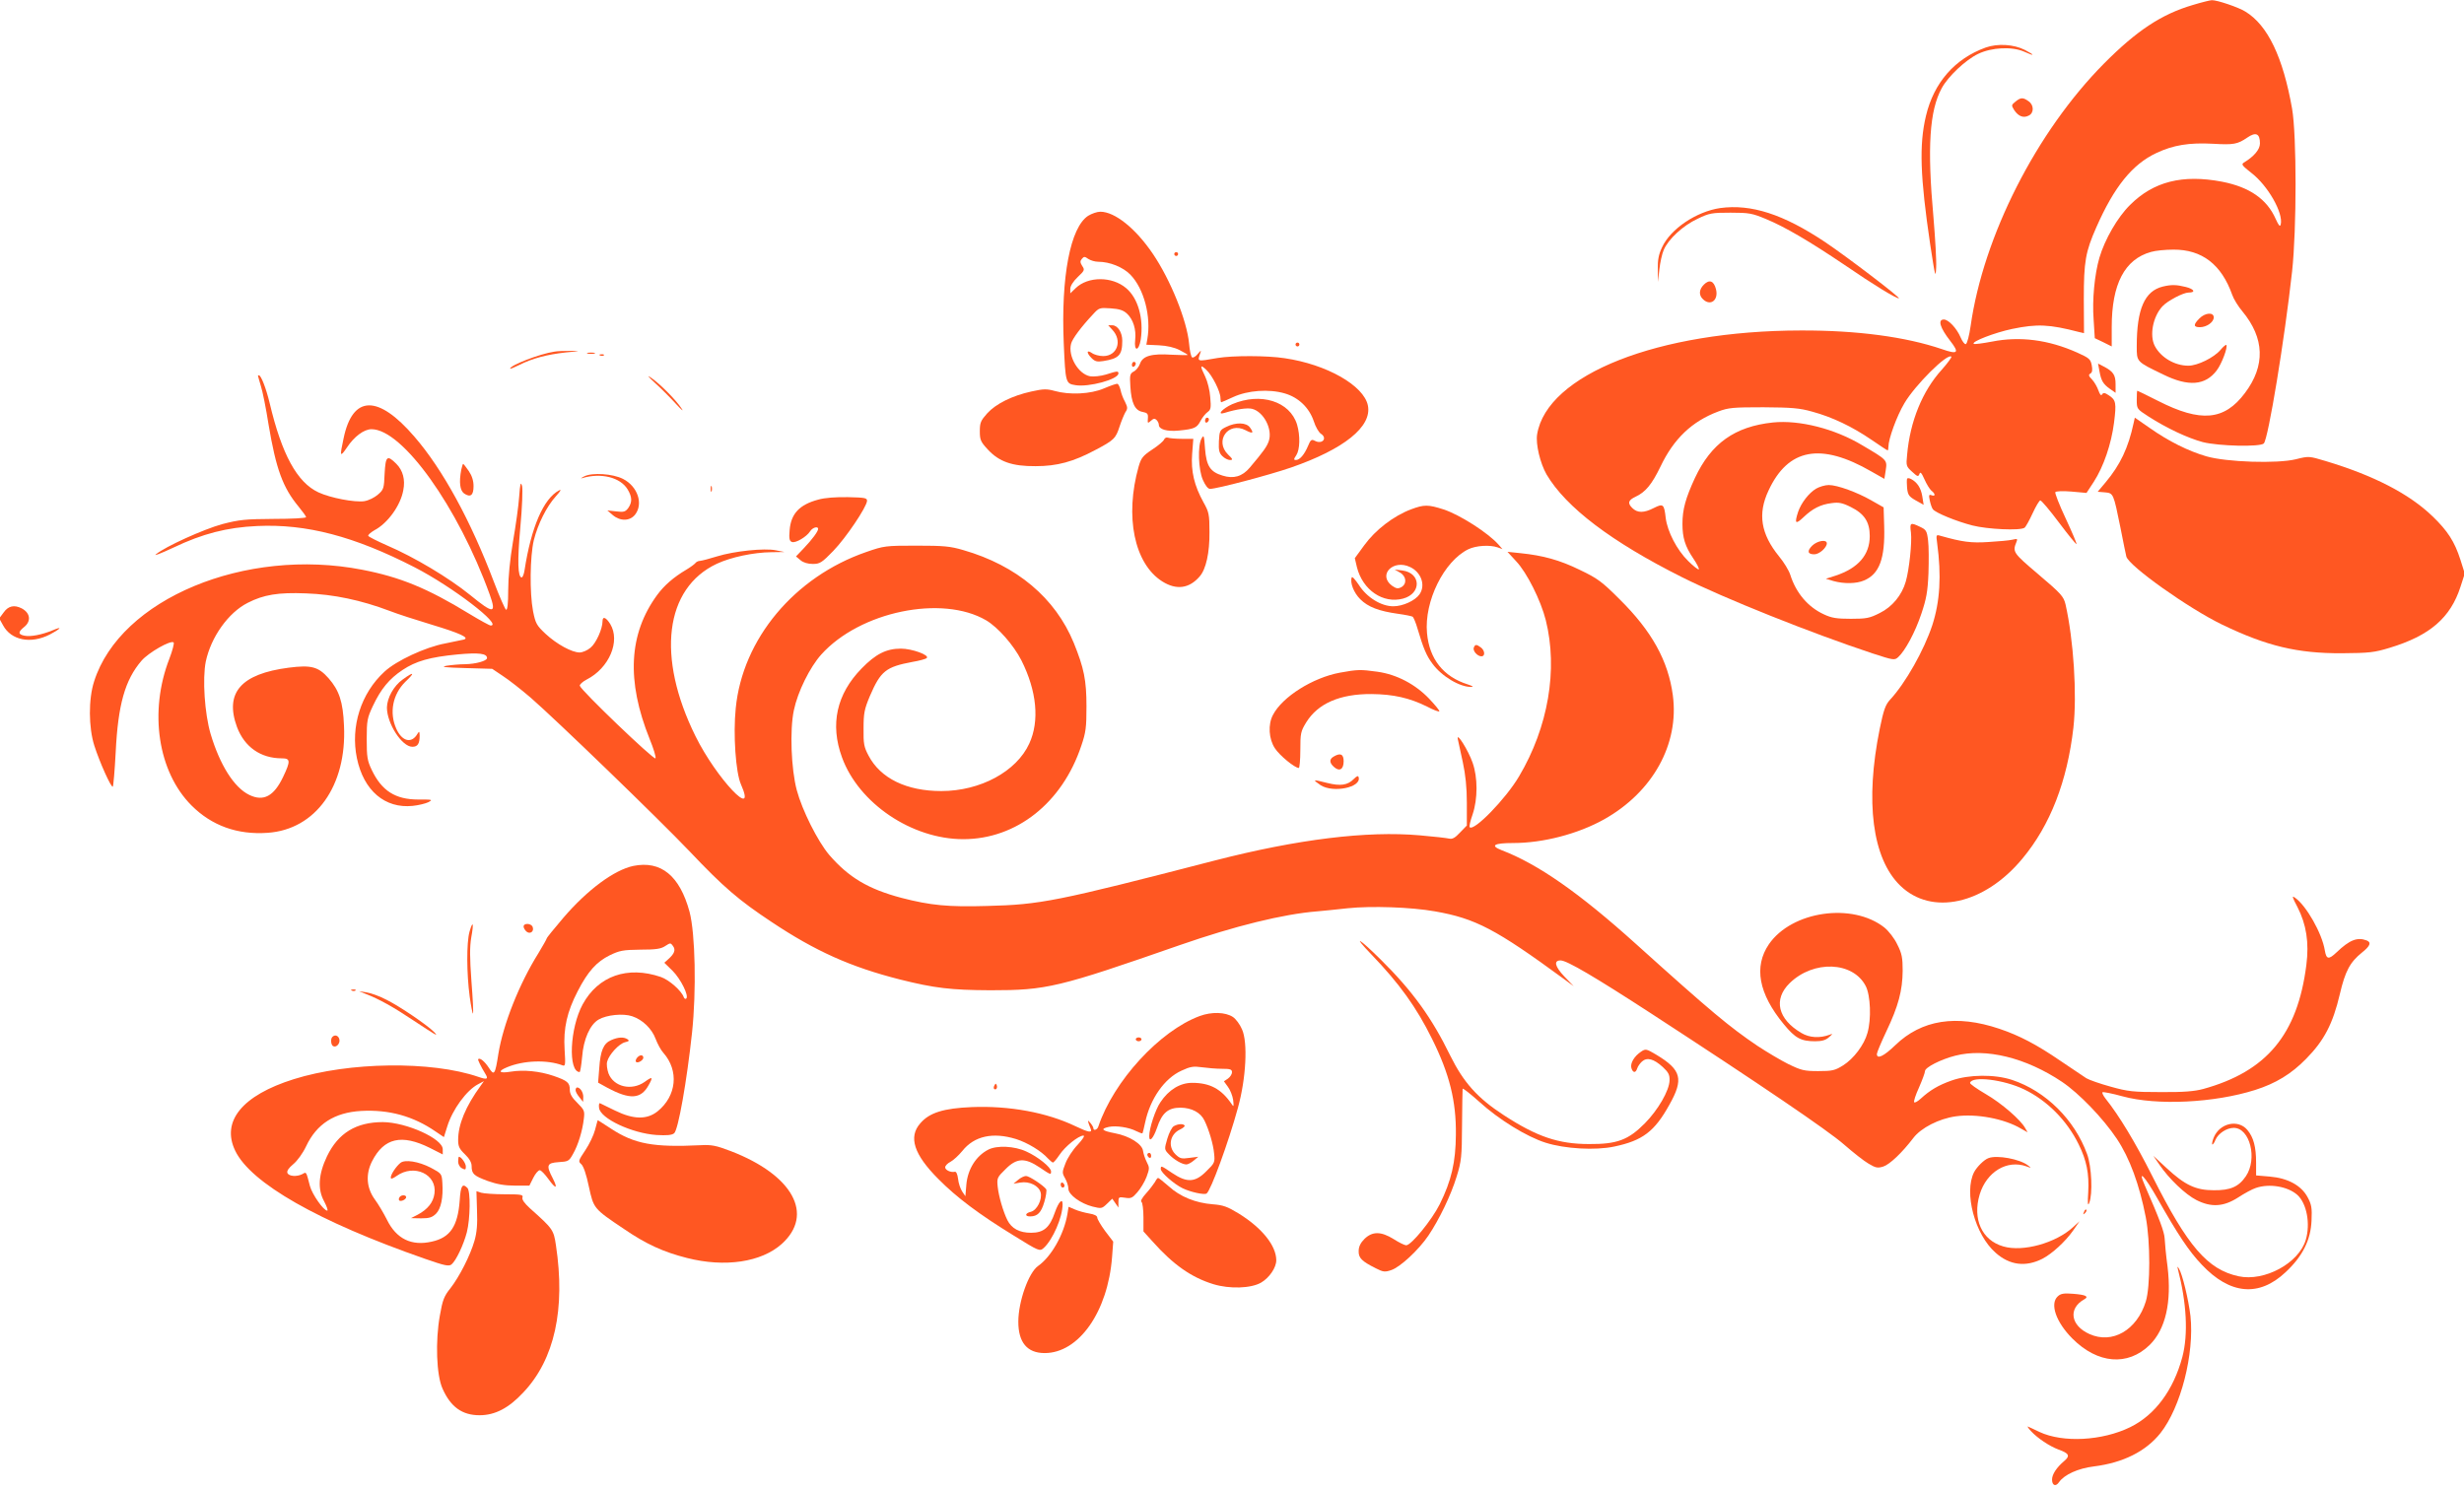
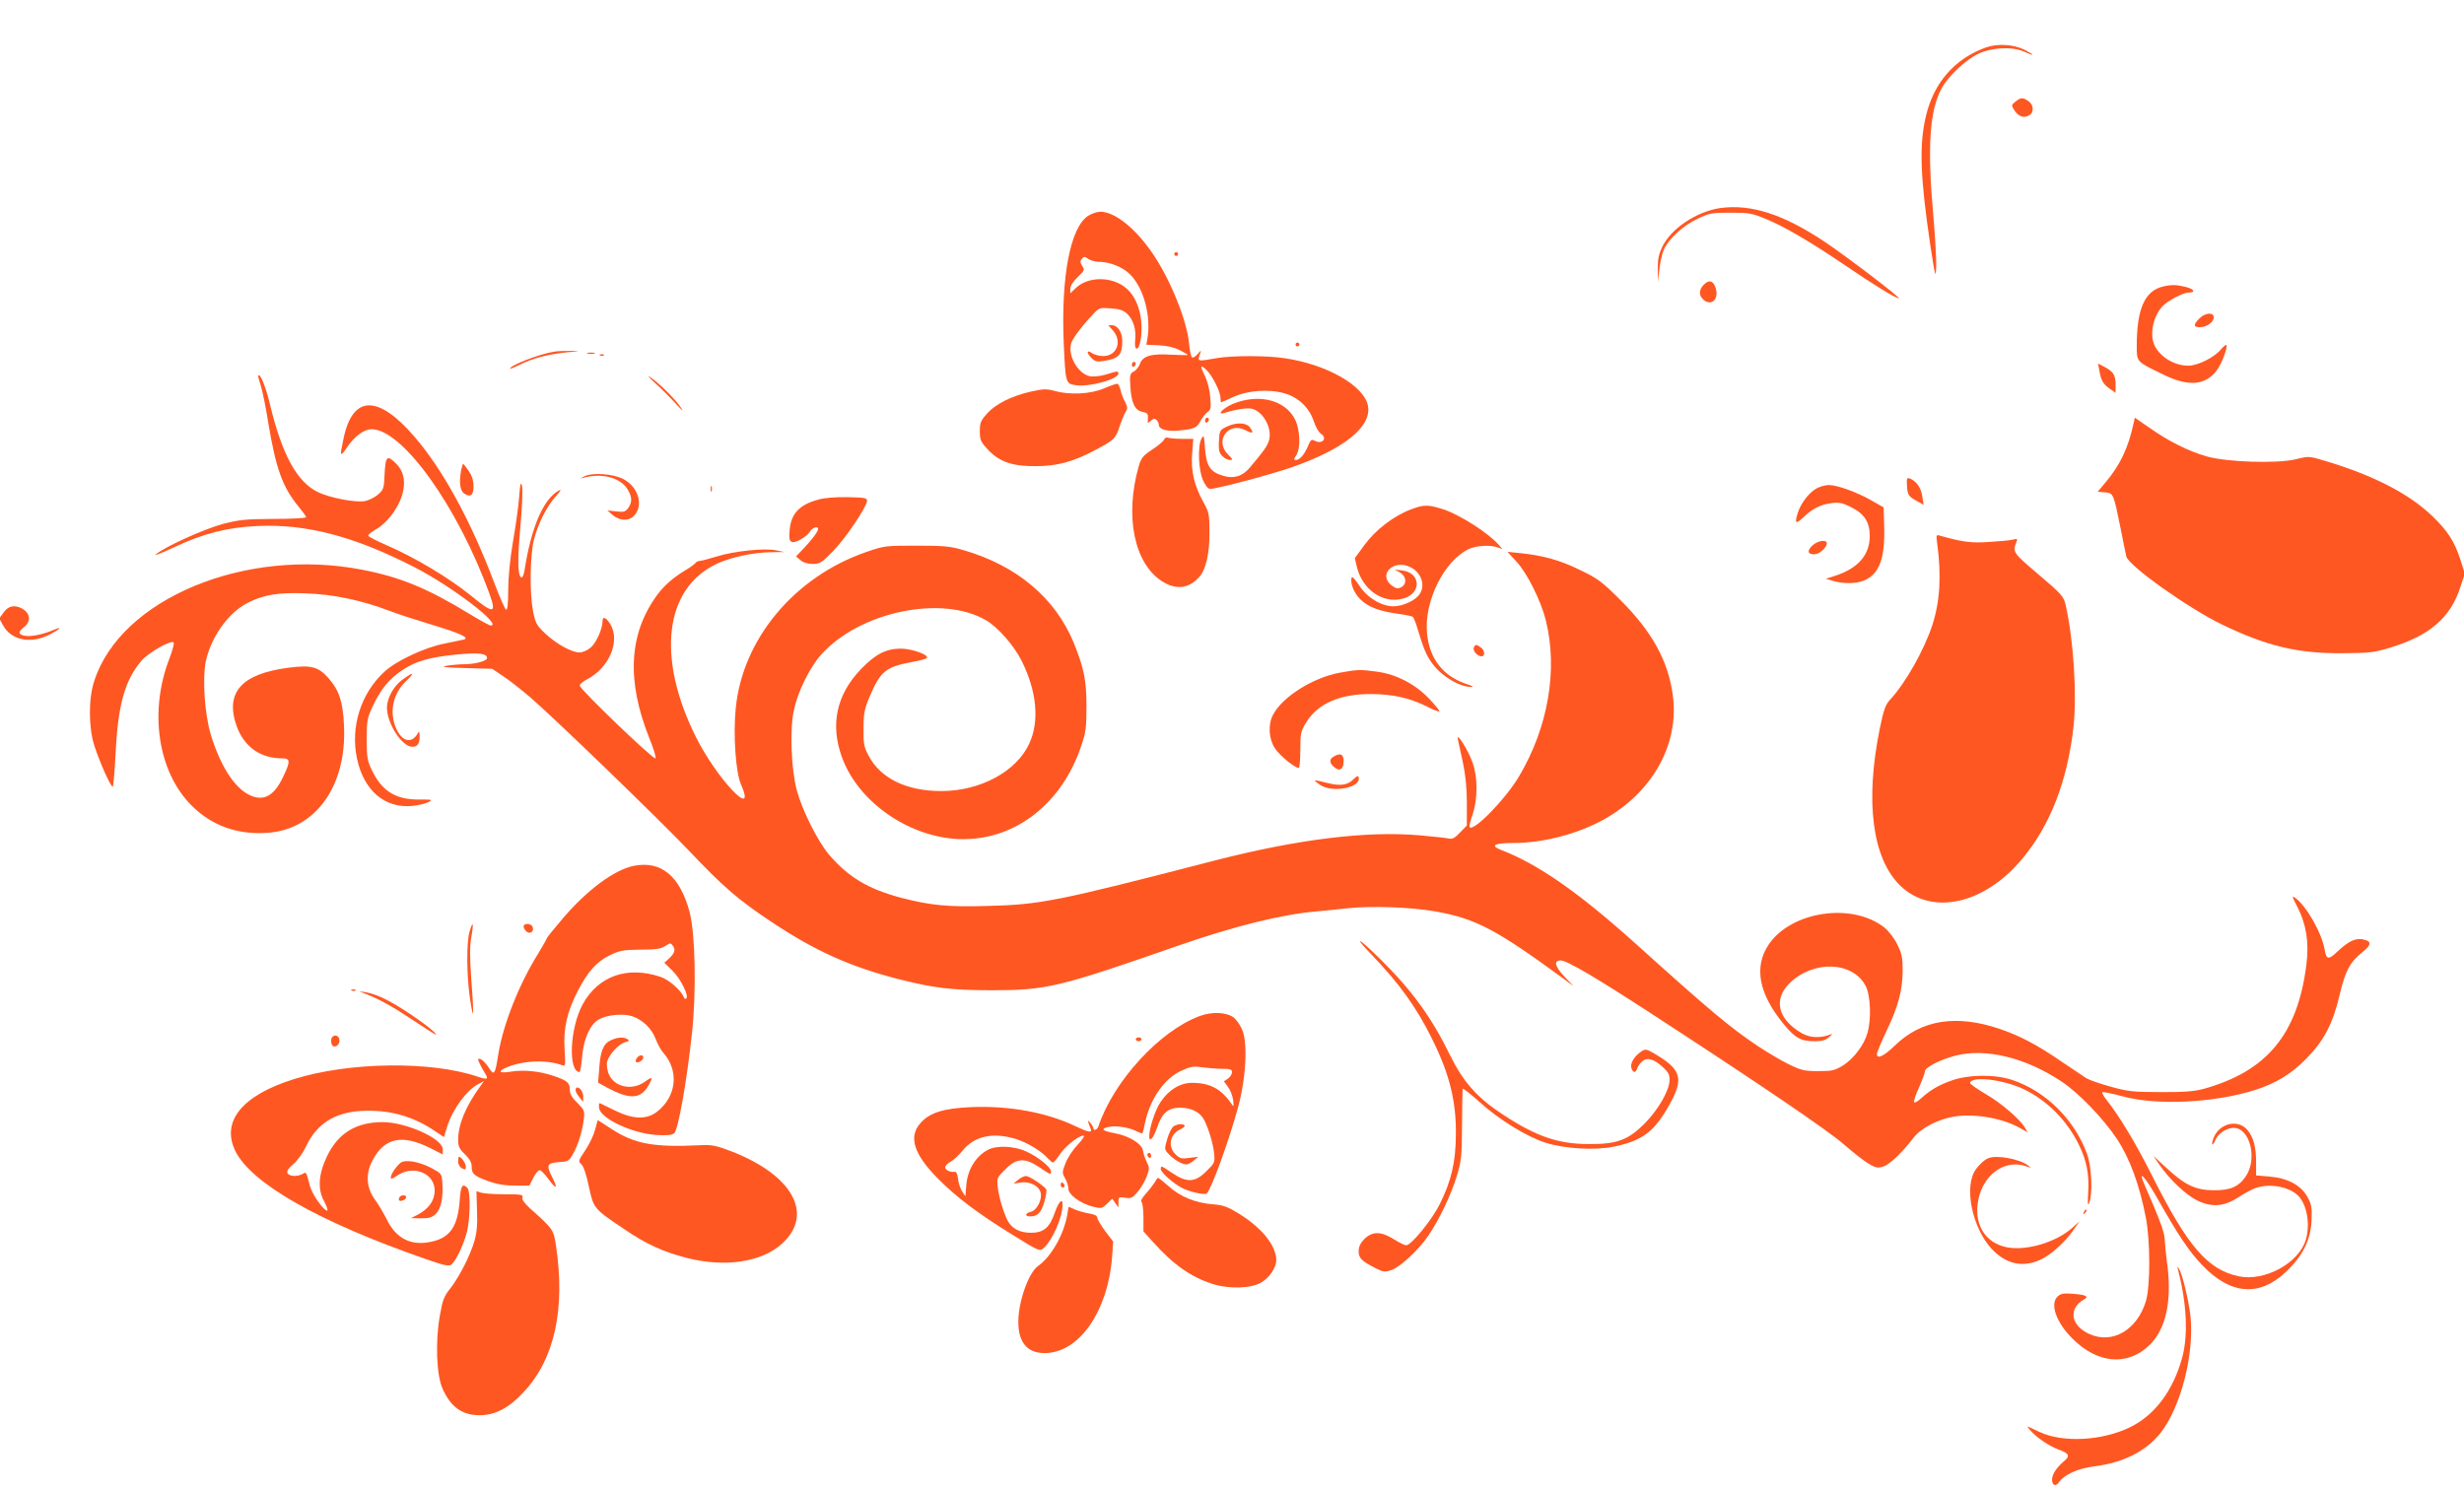
<svg xmlns="http://www.w3.org/2000/svg" version="1.0" width="1280pt" height="774pt" viewBox="0 0 1280 774" preserveAspectRatio="xMidYMid meet">
  <g transform="translate(0,774) scale(0.1,-0.1)" fill="#ff5722" stroke="none">
-     <path d="M11391 7714 c-163 -48 -291 -133 -461 -304 -351 -354 -627 -897 -693 -1364 -7 -49 -18 -91 -25 -94 -6 -2 -18 14 -27 35 -20 47 -63 93 -87 93 -33 0 -20 -43 33 -111 49 -63 40 -72 -43 -43 -188 64 -441 98 -733 97 -742 -1 -1319 -229 -1370 -540 -8 -51 16 -150 49 -208 101 -171 337 -350 704 -534 217 -109 675 -292 990 -396 110 -36 114 -36 133 -19 36 33 88 129 120 225 26 77 33 115 37 210 2 64 2 141 -2 171 -6 50 -10 56 -42 71 -50 24 -54 22 -47 -30 6 -51 -9 -193 -27 -255 -20 -70 -70 -131 -135 -163 -53 -27 -70 -30 -150 -30 -73 0 -100 4 -140 23 -83 38 -145 111 -175 206 -7 22 -33 65 -58 95 -95 117 -112 221 -55 342 102 220 272 251 535 99 l67 -38 7 45 c8 53 8 53 -121 129 -144 87 -328 133 -465 119 -199 -21 -321 -109 -405 -288 -49 -106 -65 -164 -65 -239 0 -72 14 -117 56 -179 19 -28 32 -54 29 -57 -3 -3 -28 16 -56 44 -58 57 -107 152 -116 223 -8 72 -13 76 -61 52 -52 -27 -86 -27 -113 0 -25 25 -21 40 17 58 52 24 85 64 130 157 69 145 164 235 300 286 53 20 77 22 234 22 147 -1 188 -4 255 -23 103 -28 206 -77 307 -146 44 -30 81 -55 84 -55 2 0 4 9 4 19 0 40 43 159 83 226 56 95 224 262 244 242 3 -3 -20 -34 -50 -68 -100 -110 -165 -268 -180 -443 -6 -56 -4 -60 26 -87 28 -26 32 -27 38 -12 4 14 11 7 26 -27 11 -25 27 -51 36 -59 22 -17 22 -32 1 -24 -14 5 -15 1 -9 -28 4 -19 11 -39 16 -45 15 -19 123 -63 205 -84 78 -20 247 -28 271 -12 6 4 25 38 42 75 17 37 35 67 40 67 6 0 50 -52 97 -115 48 -64 89 -114 91 -112 2 3 -23 62 -56 133 -33 70 -57 132 -54 137 3 5 38 7 84 3 l78 -7 38 58 c51 79 91 197 105 307 13 103 10 118 -27 142 -21 14 -28 15 -35 5 -5 -9 -11 -2 -19 20 -6 18 -21 44 -33 57 -18 18 -20 25 -9 31 10 6 12 19 7 44 -6 31 -13 37 -75 65 -150 67 -298 86 -444 57 -48 -9 -91 -15 -94 -11 -12 11 109 58 200 77 130 27 193 24 347 -16 l26 -6 -1 178 c0 195 9 245 65 372 92 209 186 327 312 386 87 41 170 55 295 48 105 -6 126 -3 177 32 45 31 66 21 66 -30 0 -32 -31 -68 -84 -100 -14 -9 -8 -16 39 -53 86 -66 167 -208 153 -268 -4 -14 -10 -7 -26 28 -46 104 -136 166 -279 194 -205 39 -356 1 -478 -121 -65 -64 -131 -179 -159 -274 -25 -86 -38 -218 -30 -322 l6 -96 44 -21 44 -22 0 101 c0 223 67 352 204 390 23 7 75 12 116 12 149 1 250 -77 306 -235 7 -21 31 -60 53 -86 115 -139 120 -282 13 -424 -107 -143 -229 -154 -451 -41 -58 29 -106 53 -108 53 -2 0 -3 -21 -3 -47 0 -48 1 -48 61 -87 95 -61 204 -112 282 -133 83 -21 298 -26 317 -7 23 23 108 540 147 894 24 221 24 705 0 845 -47 267 -126 434 -243 505 -35 22 -147 60 -174 59 -8 0 -53 -11 -99 -25z" />
    <path d="M10315 7493 c-160 -58 -269 -182 -310 -355 -36 -151 -30 -316 22 -668 26 -169 28 -179 31 -120 2 36 -5 153 -14 260 -33 364 -21 555 43 672 33 61 124 147 189 178 70 34 176 39 238 12 57 -26 60 -20 4 9 -58 29 -140 34 -203 12z" />
    <path d="M10470 7212 c-22 -18 -22 -19 -6 -45 22 -32 48 -42 76 -27 27 14 26 55 -2 74 -29 21 -41 20 -68 -2z" />
    <path d="M8936 6659 c-123 -18 -258 -108 -302 -204 -18 -38 -23 -66 -22 -115 l1 -65 7 65 c4 36 14 82 23 102 24 56 100 126 175 161 62 30 75 32 172 32 96 0 112 -3 184 -33 99 -41 225 -115 409 -239 147 -101 265 -173 281 -173 14 0 -269 216 -384 293 -216 144 -383 198 -544 176z" />
    <path d="M5653 6619 c-93 -60 -142 -317 -127 -664 9 -204 10 -208 60 -216 69 -12 224 30 224 61 0 13 -6 13 -65 -6 -27 -8 -64 -12 -82 -9 -61 11 -116 104 -99 169 6 25 52 87 114 153 31 34 34 35 92 31 45 -3 66 -10 85 -28 32 -30 48 -82 42 -136 -7 -62 19 -60 29 2 16 109 -14 215 -76 267 -73 62 -198 62 -262 0 l-28 -27 0 24 c0 14 15 38 38 60 36 34 38 38 24 58 -11 18 -12 25 -2 37 11 13 15 13 33 0 12 -8 35 -15 52 -15 60 0 129 -28 167 -67 71 -73 109 -218 88 -336 l-5 -28 65 -3 c42 -2 81 -11 108 -25 23 -12 42 -23 42 -25 0 -2 -38 -1 -83 1 -105 7 -151 -6 -165 -47 -6 -16 -20 -34 -32 -40 -20 -11 -22 -18 -18 -78 5 -86 24 -125 63 -132 26 -5 30 -10 28 -34 -2 -26 -1 -27 16 -12 13 12 20 13 29 4 7 -7 12 -18 12 -25 0 -24 42 -36 104 -30 81 8 94 14 113 51 9 17 25 37 36 45 17 12 19 22 14 77 -2 34 -14 82 -26 107 -28 57 -27 66 5 36 31 -28 74 -114 74 -146 0 -13 2 -23 4 -23 2 0 30 12 62 27 76 35 186 43 268 19 72 -21 127 -74 151 -145 9 -29 26 -57 36 -64 37 -23 8 -58 -31 -37 -17 9 -22 5 -35 -27 -19 -45 -43 -73 -63 -73 -12 0 -12 4 2 25 19 29 21 101 4 159 -37 121 -189 169 -337 106 -51 -23 -83 -59 -39 -45 61 19 117 27 142 21 61 -15 108 -107 87 -168 -10 -29 -28 -54 -99 -138 -39 -46 -84 -59 -141 -41 -64 19 -84 50 -91 139 -5 69 -6 75 -18 54 -21 -36 -17 -163 7 -216 13 -29 26 -46 37 -46 35 0 305 71 421 111 274 95 421 212 399 322 -21 104 -214 214 -433 246 -91 14 -270 14 -348 1 -109 -19 -105 -20 -90 25 6 17 4 16 -13 -4 -10 -13 -24 -21 -29 -18 -6 4 -13 36 -16 72 -11 120 -97 332 -188 466 -90 133 -198 219 -273 219 -17 0 -45 -10 -63 -21z" />
    <path d="M6100 6420 c0 -5 5 -10 10 -10 6 0 10 5 10 10 0 6 -4 10 -10 10 -5 0 -10 -4 -10 -10z" />
    <path d="M8851 6261 c-25 -25 -27 -54 -5 -75 39 -39 83 -6 68 52 -11 43 -34 52 -63 23z" />
    <path d="M11235 6251 c-94 -23 -135 -117 -135 -309 0 -83 -3 -80 138 -148 130 -64 218 -57 277 21 26 33 60 124 50 133 -2 2 -16 -9 -30 -26 -34 -40 -119 -82 -167 -82 -71 0 -143 43 -174 102 -29 55 -10 153 39 206 26 29 109 72 136 72 39 0 30 18 -14 29 -48 12 -75 13 -120 2z" />
    <path d="M11425 6085 c-32 -32 -31 -45 3 -45 35 0 72 26 72 51 0 28 -45 25 -75 -6z" />
    <path d="M5778 6027 c54 -57 26 -137 -47 -137 -20 0 -47 7 -59 16 -28 19 -29 1 -1 -27 17 -17 29 -20 60 -15 82 13 99 31 99 106 0 43 -24 80 -52 80 l-21 0 21 -23z" />
    <path d="M6730 5950 c0 -5 5 -10 10 -10 6 0 10 5 10 10 0 6 -4 10 -10 10 -5 0 -10 -4 -10 -10z" />
    <path d="M2880 5913 c-76 -11 -230 -71 -230 -88 0 -3 22 6 48 19 67 34 143 54 242 65 77 7 79 8 25 8 -33 0 -71 -1 -85 -4z" />
    <path d="M3053 5903 c9 -2 25 -2 35 0 9 3 1 5 -18 5 -19 0 -27 -2 -17 -5z" />
    <path d="M3118 5893 c7 -3 16 -2 19 1 4 3 -2 6 -13 5 -11 0 -14 -3 -6 -6z" />
    <path d="M5880 5844 c0 -8 5 -12 10 -9 6 3 10 10 10 16 0 5 -4 9 -10 9 -5 0 -10 -7 -10 -16z" />
    <path d="M10906 5813 c9 -51 19 -68 54 -93 l30 -21 0 45 c0 48 -12 66 -62 92 l-29 15 7 -38z" />
-     <path d="M3402 5751 c31 -28 81 -78 109 -109 32 -35 43 -43 28 -22 -30 45 -114 129 -159 159 -21 15 -13 4 22 -28z" />
+     <path d="M3402 5751 c31 -28 81 -78 109 -109 32 -35 43 -43 28 -22 -30 45 -114 129 -159 159 -21 15 -13 4 22 -28" />
    <path d="M1340 5788 c0 -2 7 -25 15 -53 9 -27 27 -117 40 -200 39 -232 74 -328 156 -427 21 -26 39 -50 39 -55 0 -5 -75 -9 -167 -9 -150 -1 -179 -4 -268 -27 -98 -27 -295 -116 -345 -157 -14 -11 27 5 91 35 151 72 278 105 435 112 255 12 504 -53 819 -215 196 -101 458 -302 394 -302 -6 0 -57 28 -113 62 -216 132 -358 190 -555 228 -608 118 -1256 -152 -1392 -580 -30 -92 -29 -240 1 -334 27 -85 88 -221 96 -213 3 3 10 84 15 179 12 246 48 375 134 475 37 43 153 109 167 95 4 -4 -6 -42 -22 -84 -107 -275 -60 -588 115 -763 105 -105 238 -153 395 -142 250 17 412 244 397 556 -5 125 -25 184 -80 247 -53 60 -90 70 -207 55 -248 -32 -334 -130 -269 -308 39 -104 123 -163 233 -163 45 0 46 -14 7 -96 -48 -101 -102 -130 -176 -94 -79 38 -153 156 -201 317 -31 106 -43 286 -25 376 27 127 117 254 218 305 82 42 158 55 303 49 143 -5 286 -35 434 -91 38 -15 137 -47 220 -72 146 -44 198 -68 165 -77 -8 -2 -51 -11 -96 -20 -103 -19 -255 -90 -316 -147 -122 -112 -177 -285 -143 -449 35 -169 146 -263 290 -248 30 3 66 12 81 19 25 14 22 14 -52 14 -119 0 -190 45 -242 154 -23 48 -26 68 -26 160 0 97 3 110 32 172 42 89 85 141 154 187 69 46 141 67 287 81 109 10 152 5 152 -19 0 -15 -59 -31 -114 -32 -28 0 -71 -4 -96 -8 -34 -6 -11 -9 96 -12 l141 -4 55 -37 c31 -20 96 -71 145 -113 130 -113 662 -627 826 -799 176 -186 256 -254 425 -366 228 -152 411 -234 667 -299 180 -45 264 -55 470 -56 293 0 351 14 985 235 285 99 536 161 713 175 29 3 99 9 157 16 124 13 330 6 454 -16 211 -37 316 -92 671 -352 l50 -37 -49 51 c-49 52 -56 83 -19 83 33 0 180 -87 471 -276 570 -371 919 -608 1002 -681 47 -41 104 -86 127 -99 37 -22 47 -24 76 -15 34 11 98 72 156 148 40 53 134 101 221 113 106 15 252 -12 339 -64 l34 -19 -12 21 c-23 43 -123 130 -206 178 -46 27 -83 53 -81 58 10 37 175 17 281 -34 120 -58 222 -161 283 -285 42 -85 55 -153 50 -248 -4 -61 -2 -75 5 -57 19 46 13 189 -11 254 -65 179 -215 327 -389 385 -90 30 -225 29 -315 -3 -68 -24 -112 -50 -160 -94 -15 -14 -31 -23 -34 -19 -4 4 7 38 25 77 17 39 31 77 31 85 0 19 82 61 157 80 159 41 367 -10 555 -136 89 -60 213 -189 284 -295 67 -100 118 -239 151 -409 24 -126 24 -359 0 -437 -46 -149 -174 -223 -293 -169 -98 44 -111 133 -27 180 27 15 8 24 -58 29 -47 4 -64 1 -79 -13 -43 -39 -9 -135 76 -220 131 -131 287 -144 401 -33 83 82 115 222 93 407 -8 58 -14 124 -15 146 -2 35 -26 100 -104 278 -38 87 1 46 66 -69 105 -186 164 -275 231 -345 146 -155 297 -169 435 -39 88 82 131 167 135 269 3 64 0 83 -20 120 -33 62 -103 100 -197 108 l-71 6 0 66 c0 82 -13 132 -46 171 -48 56 -143 35 -174 -40 -7 -17 -10 -33 -8 -36 3 -2 11 8 17 24 14 33 58 62 95 62 84 0 124 -161 63 -251 -37 -55 -81 -74 -167 -73 -94 0 -150 27 -246 116 l-68 63 33 -48 c49 -72 134 -153 191 -182 77 -39 141 -35 216 13 32 21 74 44 93 50 70 24 165 8 215 -36 49 -44 69 -150 44 -234 -36 -121 -215 -218 -349 -189 -161 35 -264 154 -448 520 -88 175 -172 314 -243 403 -12 15 -19 30 -16 33 3 3 50 -6 104 -21 179 -49 478 -34 689 33 107 34 188 83 265 162 93 94 139 182 175 336 28 120 53 166 115 216 43 34 50 53 24 63 -48 18 -88 3 -156 -62 -41 -39 -53 -37 -61 10 -14 88 -96 233 -155 274 -17 12 -15 4 13 -49 46 -90 61 -184 46 -301 -46 -361 -206 -553 -536 -644 -45 -12 -101 -17 -220 -16 -143 0 -171 3 -260 28 -55 15 -112 35 -127 44 -14 9 -75 50 -134 90 -124 85 -214 132 -318 167 -223 75 -403 47 -540 -85 -60 -58 -96 -75 -96 -46 0 7 22 60 49 117 63 132 84 213 85 315 0 68 -4 90 -28 137 -15 32 -44 69 -67 88 -166 131 -481 86 -600 -87 -79 -116 -54 -256 77 -415 60 -73 89 -89 164 -89 34 0 55 6 71 21 21 18 21 20 4 13 -52 -19 -105 -16 -147 9 -123 72 -147 175 -61 259 124 121 329 113 395 -15 25 -48 30 -172 9 -244 -17 -62 -72 -134 -126 -168 -43 -27 -57 -30 -130 -30 -73 0 -88 4 -156 37 -40 20 -112 63 -159 94 -145 98 -238 175 -632 530 -294 265 -509 415 -698 487 -61 24 -39 37 61 37 155 0 336 47 472 123 253 142 391 391 357 645 -24 179 -109 333 -277 499 -92 92 -114 108 -206 152 -104 51 -191 75 -309 87 l-67 7 45 -49 c56 -59 128 -203 154 -306 64 -256 13 -556 -139 -812 -69 -117 -234 -286 -256 -264 -4 3 3 33 15 67 27 80 27 192 0 268 -22 64 -85 164 -77 123 3 -14 15 -68 26 -120 14 -65 21 -131 21 -212 l0 -117 -35 -36 c-26 -28 -40 -36 -57 -32 -13 3 -81 11 -153 17 -273 24 -634 -20 -1065 -131 -824 -213 -904 -229 -1182 -236 -203 -6 -294 3 -445 42 -173 46 -274 106 -376 224 -59 70 -140 231 -168 336 -29 109 -37 312 -15 415 20 96 83 223 142 289 201 224 628 312 857 178 62 -37 142 -128 183 -208 80 -159 95 -315 41 -432 -66 -145 -254 -247 -457 -247 -181 0 -316 66 -378 184 -24 45 -27 62 -26 141 0 79 4 100 33 169 56 130 83 151 221 177 36 6 69 15 74 20 17 15 -76 49 -134 49 -76 0 -131 -28 -204 -103 -130 -133 -165 -290 -102 -462 87 -239 363 -425 630 -425 276 0 514 188 613 485 24 70 27 96 27 205 0 137 -13 199 -66 330 -96 233 -296 402 -574 482 -68 20 -101 23 -244 23 -160 0 -168 -1 -260 -33 -373 -129 -643 -452 -678 -812 -14 -136 0 -334 27 -395 86 -195 -128 31 -236 250 -204 412 -160 769 111 896 73 34 189 59 284 60 l67 1 -45 9 c-59 12 -216 -4 -306 -32 -38 -12 -77 -22 -87 -23 -10 0 -21 -6 -25 -12 -4 -5 -25 -21 -47 -34 -66 -39 -115 -82 -151 -131 -148 -202 -161 -446 -39 -749 20 -49 34 -94 30 -100 -7 -11 -387 353 -393 377 -2 6 14 21 35 32 118 60 177 200 123 289 -22 35 -40 42 -40 14 0 -39 -33 -113 -62 -137 -16 -14 -42 -25 -57 -25 -40 0 -119 43 -177 97 -47 44 -52 54 -65 118 -18 95 -16 283 4 368 21 84 66 175 115 229 25 28 30 37 16 30 -81 -43 -145 -193 -179 -414 -3 -21 -10 -38 -15 -38 -20 0 -23 85 -7 260 10 109 13 197 9 215 -7 24 -10 14 -15 -55 -3 -47 -18 -152 -32 -233 -16 -95 -25 -187 -25 -254 0 -69 -4 -103 -11 -101 -5 2 -34 67 -63 144 -120 317 -265 584 -413 755 -189 220 -321 217 -368 -8 -21 -97 -19 -101 18 -47 37 56 88 94 127 94 161 0 450 -405 614 -859 36 -101 20 -102 -101 -3 -111 90 -290 197 -432 258 -52 23 -96 45 -98 50 -2 5 13 18 32 29 69 36 136 129 150 208 11 55 -2 103 -36 137 -48 48 -56 41 -61 -51 -3 -76 -5 -83 -34 -108 -18 -16 -48 -31 -72 -35 -50 -7 -176 17 -238 46 -111 52 -190 197 -253 463 -19 79 -45 145 -56 145 -3 0 -5 -1 -5 -2z" />
    <path d="M5735 5722 c-70 -30 -179 -35 -257 -13 -40 11 -57 11 -120 -3 -101 -22 -186 -65 -230 -114 -33 -37 -38 -48 -38 -92 0 -45 4 -55 41 -95 59 -64 127 -88 249 -87 112 0 196 23 310 84 97 51 106 60 126 122 9 28 23 61 30 74 13 19 12 26 -2 55 -10 17 -20 45 -23 61 -4 16 -11 30 -16 32 -6 1 -37 -10 -70 -24z" />
    <path d="M6260 5554 c0 -8 5 -12 10 -9 6 3 10 10 10 16 0 5 -4 9 -10 9 -5 0 -10 -7 -10 -16z" />
    <path d="M11084 5543 c-28 -131 -70 -218 -145 -308 l-42 -50 37 -3 c45 -4 45 -5 81 -182 14 -74 29 -143 31 -152 15 -50 323 -269 499 -354 231 -111 390 -149 620 -148 143 1 169 4 248 28 209 63 317 156 369 318 l22 68 -23 73 c-30 93 -66 149 -144 224 -122 118 -307 213 -557 288 -84 25 -86 26 -153 9 -98 -24 -361 -15 -465 15 -93 27 -196 78 -294 147 l-78 54 -6 -27z" />
    <path d="M6370 5522 c-33 -16 -35 -20 -38 -74 -2 -47 1 -61 18 -78 11 -11 29 -20 39 -20 17 0 16 4 -10 29 -71 71 2 172 91 126 38 -20 45 -16 24 13 -19 28 -74 29 -124 4z" />
    <path d="M6047 5456 c-3 -8 -31 -32 -62 -52 -48 -32 -57 -43 -70 -88 -73 -259 -23 -505 123 -597 73 -46 140 -37 194 26 33 37 52 124 51 230 0 93 -3 105 -31 155 -48 87 -66 161 -59 252 l6 78 -58 0 c-33 0 -66 3 -74 6 -8 3 -17 -2 -20 -10z" />
    <path d="M2396 5299 c-12 -64 -7 -107 15 -123 33 -22 49 -10 49 38 0 28 -8 54 -25 79 -14 20 -27 37 -29 37 -2 0 -6 -14 -10 -31z" />
    <path d="M3035 5265 c-16 -8 -21 -13 -10 -9 97 29 197 4 235 -58 24 -40 25 -66 4 -97 -15 -20 -23 -23 -63 -18 l-46 5 28 -24 c39 -33 89 -32 116 2 44 56 14 147 -63 186 -54 27 -159 34 -201 13z" />
    <path d="M9907 5253 c-2 -5 -2 -27 0 -49 4 -36 10 -44 45 -64 l41 -23 -7 44 c-7 43 -26 73 -58 90 -9 5 -19 6 -21 2z" />
    <path d="M3692 5200 c0 -14 2 -19 5 -12 2 6 2 18 0 25 -3 6 -5 1 -5 -13z" />
    <path d="M9434 5201 c-38 -23 -77 -74 -93 -120 -20 -61 -14 -68 27 -29 47 45 89 67 147 74 36 5 55 2 99 -20 71 -35 99 -78 99 -151 0 -98 -60 -167 -178 -206 l-50 -16 40 -12 c54 -15 119 -14 158 3 80 33 110 114 105 282 l-3 98 -60 34 c-76 44 -180 82 -225 82 -19 0 -49 -9 -66 -19z" />
    <path d="M4250 5144 c-97 -26 -141 -73 -148 -158 -4 -45 -1 -57 12 -62 19 -7 76 27 94 55 12 20 42 29 42 13 0 -13 -31 -55 -74 -100 l-41 -43 24 -20 c14 -12 38 -19 63 -19 37 0 47 6 107 68 66 68 172 226 175 259 1 16 -10 18 -99 20 -63 1 -121 -3 -155 -13z" />
    <path d="M7331 5094 c-91 -34 -186 -107 -244 -187 l-49 -67 11 -47 c30 -119 136 -191 240 -163 96 26 94 133 -4 146 l-40 5 28 -16 c33 -19 37 -59 6 -76 -18 -9 -26 -7 -48 8 -75 56 6 139 94 97 58 -27 82 -95 49 -142 -23 -33 -87 -62 -136 -62 -63 0 -138 46 -179 111 -19 28 -35 46 -37 39 -10 -28 11 -80 44 -113 41 -41 97 -62 196 -76 37 -5 71 -12 76 -15 5 -3 17 -31 26 -63 31 -104 46 -139 77 -181 48 -66 144 -123 203 -121 13 0 5 5 -19 13 -127 40 -200 132 -212 267 -15 165 88 373 214 435 41 20 113 24 153 10 l25 -9 -20 23 c-55 62 -201 155 -285 183 -81 26 -102 26 -169 1z" />
    <path d="M10063 4919 c23 -170 15 -303 -25 -427 -43 -130 -139 -301 -220 -388 -23 -25 -33 -52 -53 -150 -77 -378 -39 -674 106 -815 163 -159 438 -98 635 140 145 174 233 402 265 681 19 173 1 454 -41 640 -10 41 -22 55 -140 155 -133 113 -136 117 -115 169 7 17 5 18 -21 12 -16 -4 -72 -9 -124 -12 -90 -6 -136 0 -249 32 -23 7 -24 6 -18 -37z" />
    <path d="M9414 4905 c-28 -28 -24 -45 11 -45 26 0 65 35 65 57 0 22 -49 14 -76 -12z" />
    <path d="M19 4558 l-23 -31 20 -36 c42 -78 144 -98 242 -48 60 32 69 45 15 22 -56 -23 -113 -34 -145 -28 -35 7 -35 19 -3 45 38 30 33 73 -12 97 -39 20 -70 13 -94 -21z" />
    <path d="M7656 4375 c-6 -17 19 -45 40 -45 20 0 18 30 -3 46 -23 17 -30 17 -37 -1z" />
    <path d="M6960 4245 c-140 -26 -298 -125 -347 -219 -27 -50 -22 -126 10 -174 24 -37 103 -102 124 -102 4 0 8 42 8 93 0 87 2 97 30 143 61 99 175 149 340 148 113 -1 197 -20 288 -65 32 -17 61 -28 64 -25 3 3 -21 32 -53 66 -72 75 -168 126 -269 140 -87 12 -102 12 -195 -5z" />
    <path d="M2091 4209 c-46 -33 -80 -95 -81 -145 0 -83 78 -204 132 -204 28 0 38 16 38 58 -1 23 -2 24 -11 10 -30 -53 -80 -41 -110 25 -38 84 -19 180 47 245 52 49 45 55 -15 11z" />
    <path d="M6928 3809 c-23 -13 -23 -32 2 -54 28 -25 50 -13 50 30 0 37 -17 45 -52 24z" />
    <path d="M7033 3693 c-32 -33 -70 -38 -138 -21 -33 9 -62 15 -64 13 -2 -2 12 -13 30 -25 66 -41 211 -11 197 41 -2 10 -9 8 -25 -8z" />
    <path d="M3290 3241 c-99 -21 -238 -123 -364 -270 -47 -55 -86 -103 -86 -107 0 -3 -20 -38 -44 -78 -99 -158 -182 -368 -207 -521 -17 -110 -22 -116 -50 -72 -22 33 -46 53 -55 44 -3 -3 14 -38 36 -74 19 -30 11 -34 -35 -18 -244 84 -673 78 -959 -12 -268 -84 -378 -219 -304 -372 81 -168 431 -368 985 -561 104 -36 125 -41 139 -29 23 19 62 101 79 166 18 70 20 214 3 231 -26 26 -35 12 -40 -66 -10 -133 -49 -192 -145 -213 -105 -24 -184 14 -233 114 -17 34 -45 81 -62 104 -44 60 -50 131 -15 200 62 121 153 142 300 69 l67 -34 0 27 c0 55 -189 140 -311 141 -139 0 -232 -57 -290 -177 -45 -94 -50 -172 -15 -235 14 -27 21 -48 16 -48 -19 0 -78 84 -90 128 -20 77 -18 74 -39 62 -29 -15 -71 -12 -78 6 -4 10 7 26 30 45 21 17 50 57 67 93 55 117 148 176 286 184 145 8 271 -27 387 -107 l43 -29 17 54 c27 89 101 190 161 221 l30 16 -17 -24 c-78 -107 -117 -201 -117 -282 0 -33 6 -46 35 -74 23 -22 35 -43 35 -61 0 -41 11 -51 84 -78 48 -17 88 -24 141 -24 l75 0 20 40 c11 22 26 40 34 40 7 0 27 -21 45 -46 39 -54 51 -52 22 5 -35 67 -30 79 31 83 50 3 54 5 75 43 26 45 49 120 56 183 5 40 2 46 -34 82 -28 27 -39 47 -39 68 0 37 -12 47 -84 72 -73 25 -157 33 -223 22 -61 -10 -70 2 -19 23 86 36 208 40 288 10 15 -6 16 2 11 82 -7 111 13 197 68 303 53 103 98 153 167 187 50 24 68 28 158 29 81 0 108 4 130 19 26 17 28 17 40 0 15 -20 8 -40 -25 -69 l-20 -18 43 -42 c42 -42 86 -130 71 -144 -4 -4 -10 -1 -13 7 -12 34 -76 90 -119 105 -173 59 -325 6 -406 -142 -67 -123 -77 -350 -16 -352 3 0 9 35 13 78 7 93 41 169 86 195 41 24 127 33 174 17 54 -18 102 -64 122 -118 10 -26 27 -58 40 -72 82 -93 69 -224 -30 -304 -55 -44 -125 -43 -221 4 -38 19 -74 36 -78 38 -5 2 -7 -9 -5 -24 6 -55 170 -132 298 -141 54 -3 80 -1 92 9 21 16 66 271 93 523 23 216 17 514 -13 628 -51 187 -148 267 -292 238z" />
    <path d="M2439 2899 c-16 -57 -15 -219 1 -337 7 -51 15 -90 17 -88 3 3 -1 78 -8 168 -9 124 -9 178 -1 227 14 76 9 92 -9 30z" />
    <path d="M2720 2926 c0 -7 7 -19 15 -26 19 -16 41 1 32 24 -8 20 -47 21 -47 2z" />
    <path d="M7126 2779 c143 -149 232 -272 313 -436 91 -183 126 -324 124 -498 -1 -143 -23 -239 -84 -362 -41 -82 -148 -213 -174 -213 -8 0 -37 14 -65 32 -66 41 -111 41 -152 1 -20 -20 -30 -40 -30 -63 -1 -36 16 -53 90 -90 37 -19 47 -20 79 -9 46 15 142 104 193 179 56 83 117 209 147 307 25 81 27 103 28 268 1 99 2 184 3 188 1 5 39 -25 85 -66 103 -94 248 -183 346 -214 101 -32 258 -41 357 -20 147 31 209 78 286 217 75 133 63 181 -66 259 -54 32 -57 33 -81 17 -35 -23 -58 -61 -50 -86 8 -25 22 -26 30 -1 3 10 14 26 25 36 26 23 61 14 108 -29 29 -27 36 -40 35 -69 -1 -53 -60 -154 -128 -223 -86 -87 -145 -109 -290 -108 -159 0 -271 38 -443 150 -137 89 -209 170 -278 309 -97 199 -198 338 -362 500 -114 113 -150 132 -46 24z" />
    <path d="M1828 2593 c7 -3 16 -2 19 1 4 3 -2 6 -13 5 -11 0 -14 -3 -6 -6z" />
    <path d="M1900 2576 c68 -26 145 -69 245 -136 121 -80 136 -89 110 -62 -35 36 -178 133 -246 167 -36 19 -83 36 -105 39 l-39 6 35 -14z" />
    <path d="M6232 2461 c-208 -77 -447 -338 -526 -573 -5 -18 -26 -25 -26 -10 0 5 -7 17 -16 28 -16 20 -16 13 2 -31 9 -22 -11 -19 -80 14 -148 71 -343 107 -538 99 -146 -6 -220 -29 -267 -84 -63 -71 -34 -162 94 -290 95 -96 211 -183 392 -294 132 -82 134 -82 155 -64 47 43 98 160 98 227 0 35 -21 12 -40 -42 -27 -79 -58 -106 -124 -106 -60 0 -101 22 -123 66 -22 45 -45 124 -50 172 -5 46 -3 50 40 92 58 59 101 61 177 10 59 -40 60 -40 60 -21 0 21 -68 76 -128 103 -62 29 -153 33 -198 10 -64 -33 -107 -102 -114 -182 l-5 -60 -17 25 c-9 14 -19 43 -21 65 -3 25 -10 39 -17 37 -21 -5 -50 9 -50 23 0 8 12 21 28 29 15 8 42 33 61 56 62 78 159 99 279 62 60 -19 131 -62 166 -101 11 -11 22 -21 26 -21 4 0 19 18 34 40 28 43 99 100 124 100 9 0 -3 -19 -30 -48 -25 -26 -53 -69 -63 -96 -18 -46 -18 -50 -2 -78 9 -16 17 -40 17 -54 0 -31 63 -77 126 -93 45 -11 48 -11 74 14 l28 27 16 -23 16 -23 0 28 c0 27 2 28 35 23 30 -5 38 -1 63 28 16 18 38 54 48 80 16 44 16 49 1 78 -9 18 -17 43 -19 57 -4 36 -71 78 -146 92 -68 13 -78 23 -32 33 37 8 105 -2 143 -22 16 -8 30 -13 32 -11 1 2 8 27 14 57 26 122 100 228 188 268 47 22 63 24 106 18 29 -4 76 -8 105 -8 43 0 52 -3 52 -18 0 -10 -9 -24 -21 -33 l-21 -14 21 -29 c12 -16 24 -47 27 -68 4 -35 3 -38 -8 -21 -54 79 -113 110 -205 110 -63 0 -122 -36 -165 -101 -26 -38 -58 -135 -58 -176 0 -35 21 -12 40 42 26 79 58 106 123 106 58 -1 104 -25 124 -67 23 -47 46 -124 50 -171 5 -46 3 -50 -40 -92 -58 -59 -101 -61 -177 -10 -59 40 -60 40 -60 21 0 -18 70 -79 114 -100 42 -20 111 -35 124 -27 21 13 114 266 163 446 42 152 52 339 21 407 -11 26 -32 54 -47 64 -39 26 -111 28 -173 5z" />
    <path d="M1727 2353 c-11 -10 -8 -41 3 -48 17 -10 38 14 33 35 -5 20 -23 26 -36 13z" />
    <path d="M3175 2336 c-40 -17 -56 -55 -62 -146 l-6 -75 49 -27 c116 -62 173 -59 213 13 25 44 21 48 -20 18 -68 -48 -161 -26 -188 44 -7 20 -11 47 -7 61 9 36 61 93 93 101 21 5 24 8 12 16 -19 12 -48 11 -84 -5z" />
    <path d="M5900 2340 c0 -5 7 -10 15 -10 8 0 15 5 15 10 0 6 -7 10 -15 10 -8 0 -15 -4 -15 -10z" />
    <path d="M3310 2245 c-7 -8 -10 -19 -6 -22 9 -9 38 8 38 22 -1 16 -18 16 -32 0z" />
-     <path d="M5166 2101 c-4 -7 -5 -15 -2 -18 9 -9 19 4 14 18 -4 11 -6 11 -12 0z" />
    <path d="M2990 2076 c0 -8 9 -24 20 -37 l19 -24 1 26 c0 24 -16 49 -32 49 -4 0 -8 -6 -8 -14z" />
    <path d="M3091 1869 c-7 -27 -30 -75 -51 -106 -36 -54 -37 -57 -20 -72 11 -10 26 -53 39 -116 25 -114 24 -114 182 -220 117 -80 206 -120 328 -151 197 -50 386 -22 492 73 170 153 58 358 -264 482 -78 30 -102 34 -157 31 -245 -12 -344 6 -466 86 -37 24 -68 44 -69 44 0 0 -7 -23 -14 -51z" />
    <path d="M6098 1889 c-10 -5 -25 -35 -34 -65 -16 -55 -16 -56 8 -81 26 -28 69 -53 91 -53 8 0 25 9 38 20 l24 20 -47 -6 c-41 -6 -49 -3 -72 19 -41 41 -28 105 25 129 15 7 25 16 23 20 -7 11 -35 9 -56 -3z" />
    <path d="M5960 1741 c0 -6 5 -13 10 -16 6 -3 10 1 10 9 0 9 -4 16 -10 16 -5 0 -10 -4 -10 -9z" />
    <path d="M2380 1705 c0 -14 8 -29 20 -35 17 -9 20 -8 20 9 0 17 -24 51 -36 51 -2 0 -4 -11 -4 -25z" />
    <path d="M10330 1723 c-23 -8 -60 -45 -75 -73 -54 -106 4 -325 112 -419 73 -65 156 -75 243 -31 50 26 119 89 159 146 l34 49 -34 -31 c-89 -82 -260 -130 -362 -100 -112 32 -161 142 -123 270 36 118 142 182 243 146 26 -10 27 -9 8 5 -42 33 -160 55 -205 38z" />
    <path d="M2080 1698 c-23 -19 -50 -60 -50 -76 0 -9 9 -7 30 8 91 65 211 9 197 -91 -6 -46 -35 -82 -87 -110 l-35 -18 53 -1 c43 0 57 5 77 24 26 26 38 84 33 160 -3 48 -4 49 -60 79 -64 33 -135 44 -158 25z" />
    <path d="M5289 1610 l-24 -20 36 6 c47 8 96 -17 105 -52 9 -36 -19 -92 -51 -100 -30 -7 -33 -24 -4 -24 39 0 58 20 74 75 9 30 13 60 10 66 -13 19 -88 69 -105 69 -10 0 -28 -9 -41 -20z" />
    <path d="M6000 1599 c-7 -11 -27 -38 -46 -59 -21 -23 -31 -41 -24 -45 5 -3 10 -39 10 -80 l0 -73 48 -53 c107 -120 201 -186 315 -221 85 -26 196 -22 248 8 43 25 79 78 79 116 0 76 -74 168 -195 243 -59 36 -81 44 -135 48 -89 7 -169 39 -228 93 -28 24 -52 44 -56 44 -3 0 -10 -9 -16 -21z" />
    <path d="M5510 1586 c0 -9 5 -16 10 -16 6 0 10 4 10 9 0 6 -4 13 -10 16 -5 3 -10 -1 -10 -9z" />
    <path d="M2478 1451 c3 -72 -1 -115 -13 -157 -22 -77 -79 -188 -125 -247 -33 -41 -41 -61 -55 -142 -24 -133 -18 -310 14 -380 42 -95 102 -138 192 -138 81 0 152 37 229 120 161 171 218 432 168 763 -12 81 -16 86 -136 193 -28 26 -41 44 -38 55 5 15 -5 17 -92 17 -53 0 -108 4 -122 8 l-25 8 3 -100z" />
    <path d="M2075 1519 c-4 -6 -4 -13 -1 -16 8 -8 36 5 36 17 0 13 -27 13 -35 -1z" />
    <path d="M5545 1432 c-18 -105 -83 -221 -153 -270 -49 -35 -102 -185 -102 -289 0 -108 46 -163 137 -163 177 0 328 214 350 499 l6 80 -42 55 c-22 30 -41 62 -41 70 0 9 -15 17 -41 21 -23 4 -57 13 -75 21 l-33 14 -6 -38z" />
    <path d="M10826 1443 c-6 -14 -5 -15 5 -6 7 7 10 15 7 18 -3 3 -9 -2 -12 -12z" />
    <path d="M11314 1145 c45 -174 54 -337 23 -455 -46 -172 -142 -302 -271 -365 -145 -71 -349 -82 -471 -25 -28 13 -54 26 -60 28 -5 3 1 -8 15 -23 34 -37 97 -79 143 -96 56 -20 62 -33 30 -60 -39 -33 -63 -69 -63 -96 0 -31 19 -39 36 -14 28 40 100 72 181 82 152 19 270 78 346 173 106 134 177 412 156 609 -10 84 -42 218 -60 246 -8 13 -9 13 -5 -4z" />
  </g>
</svg>